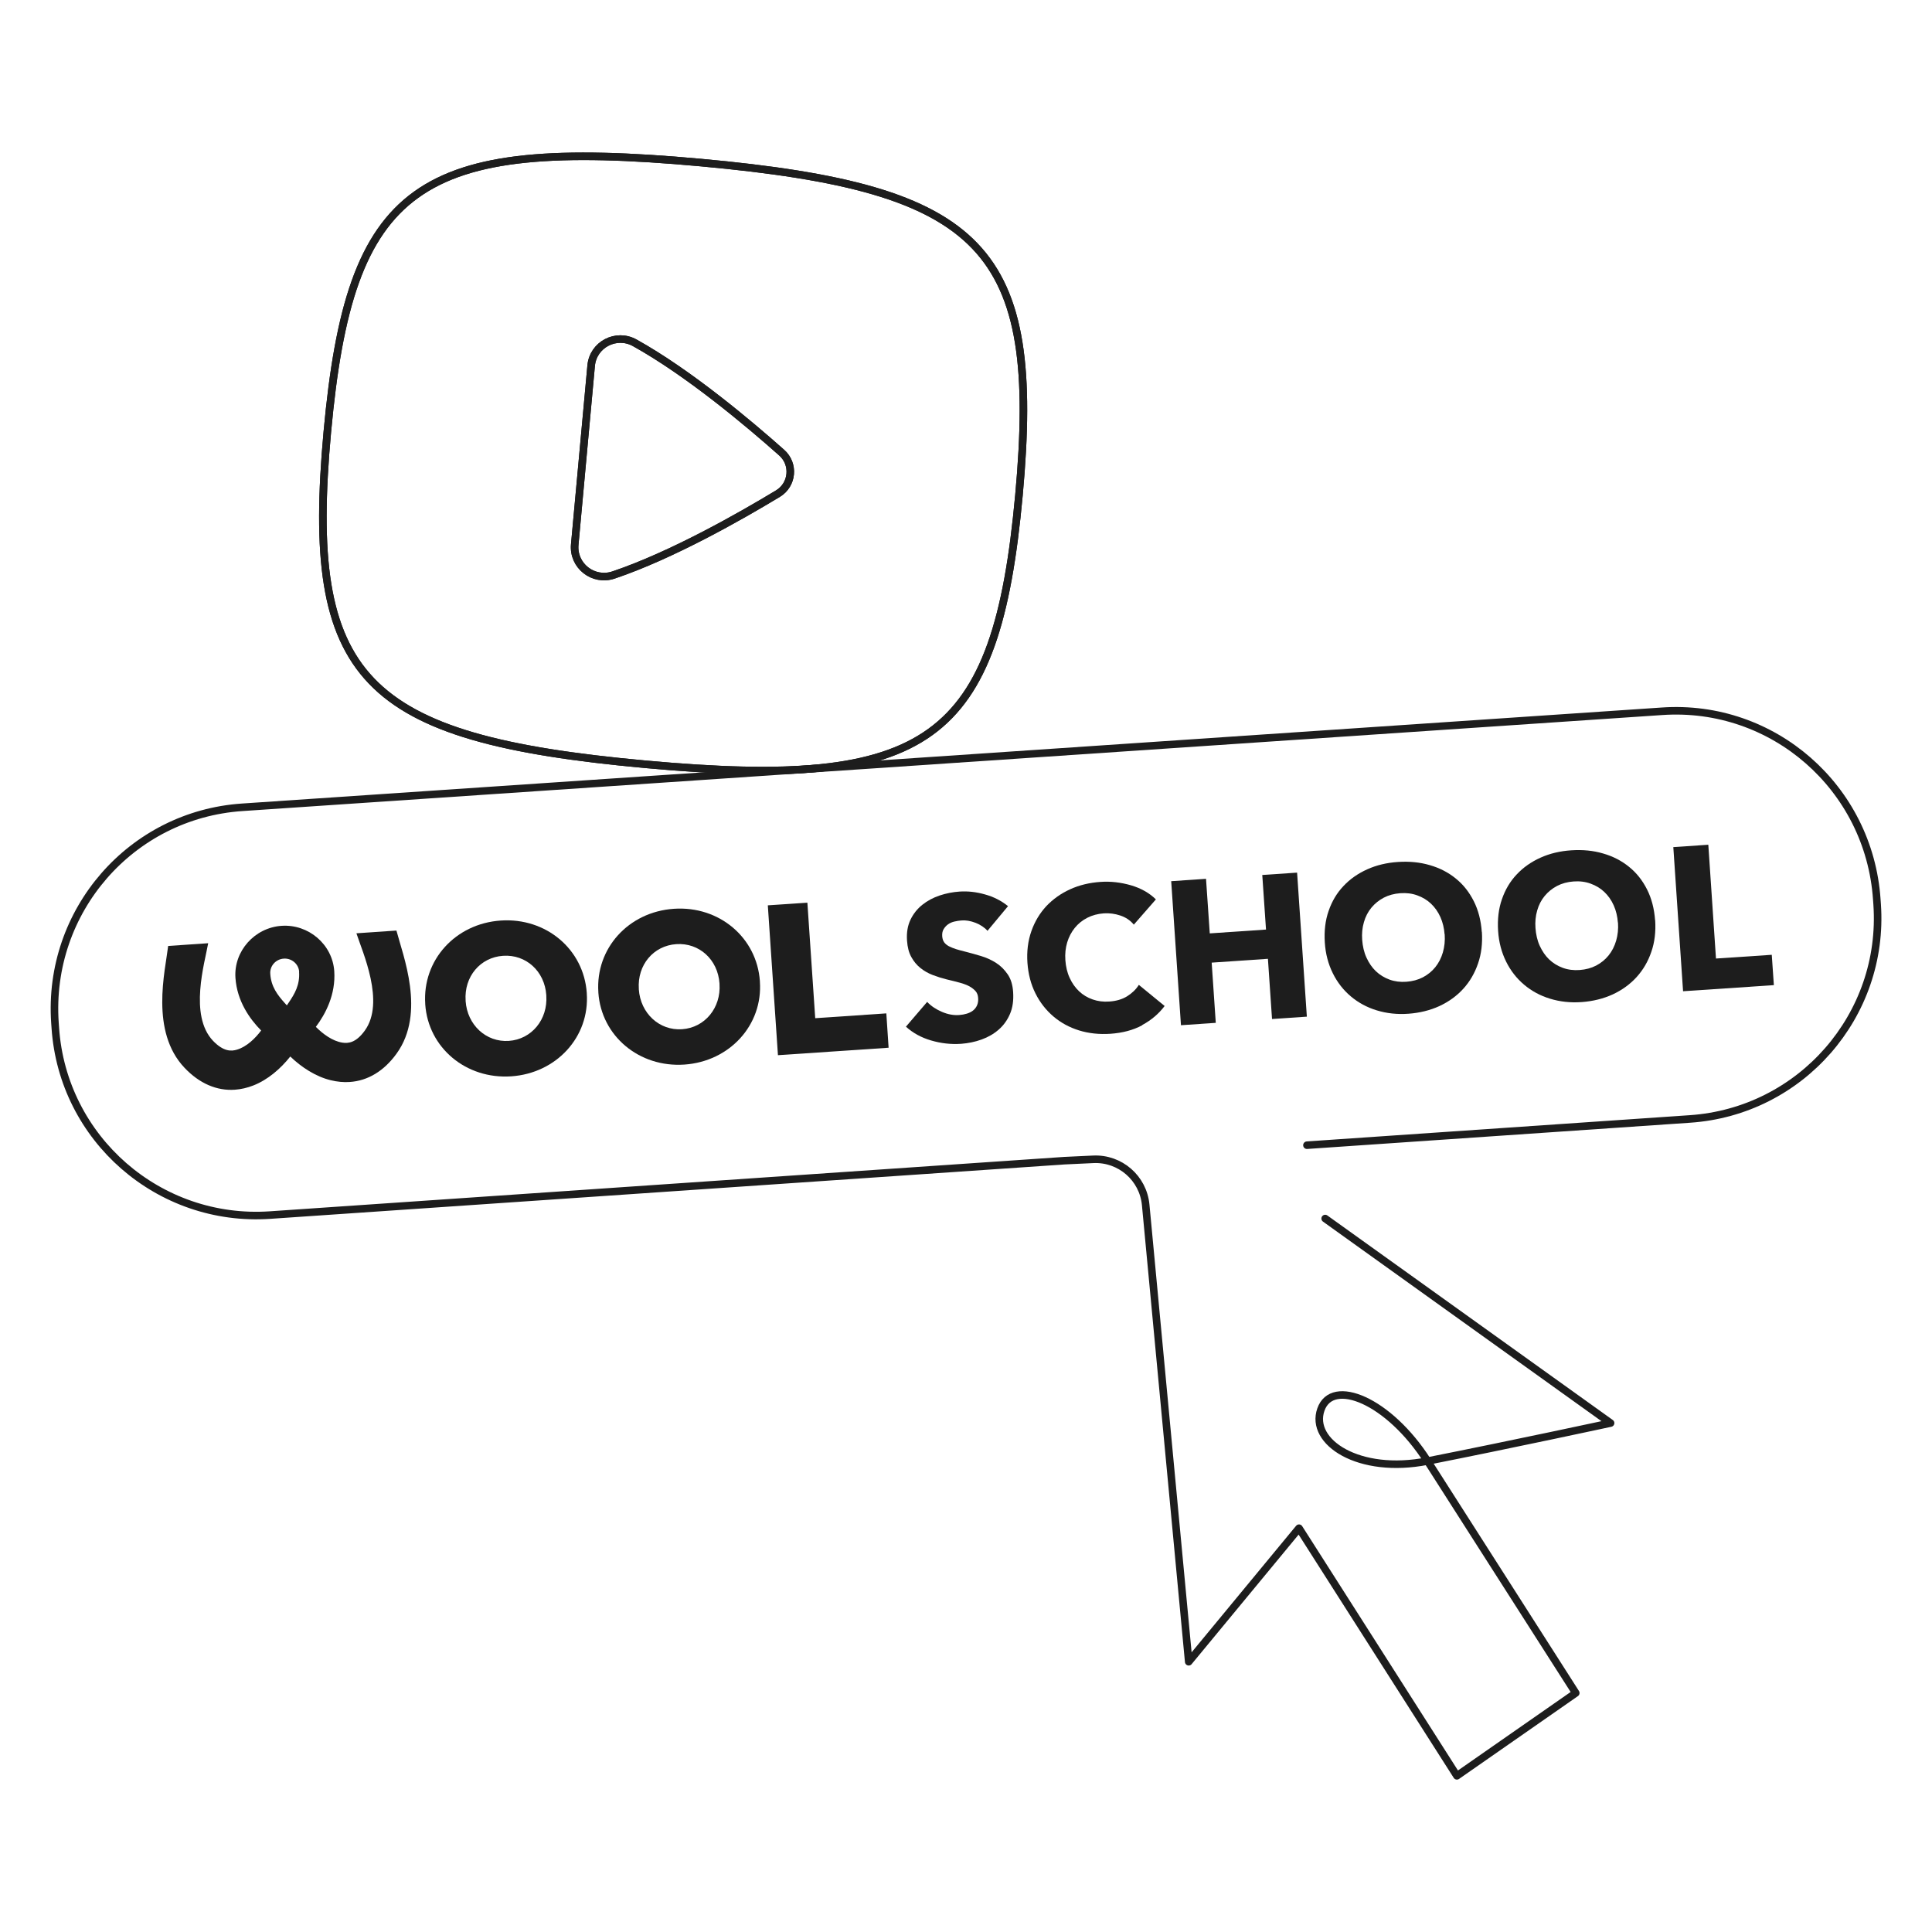
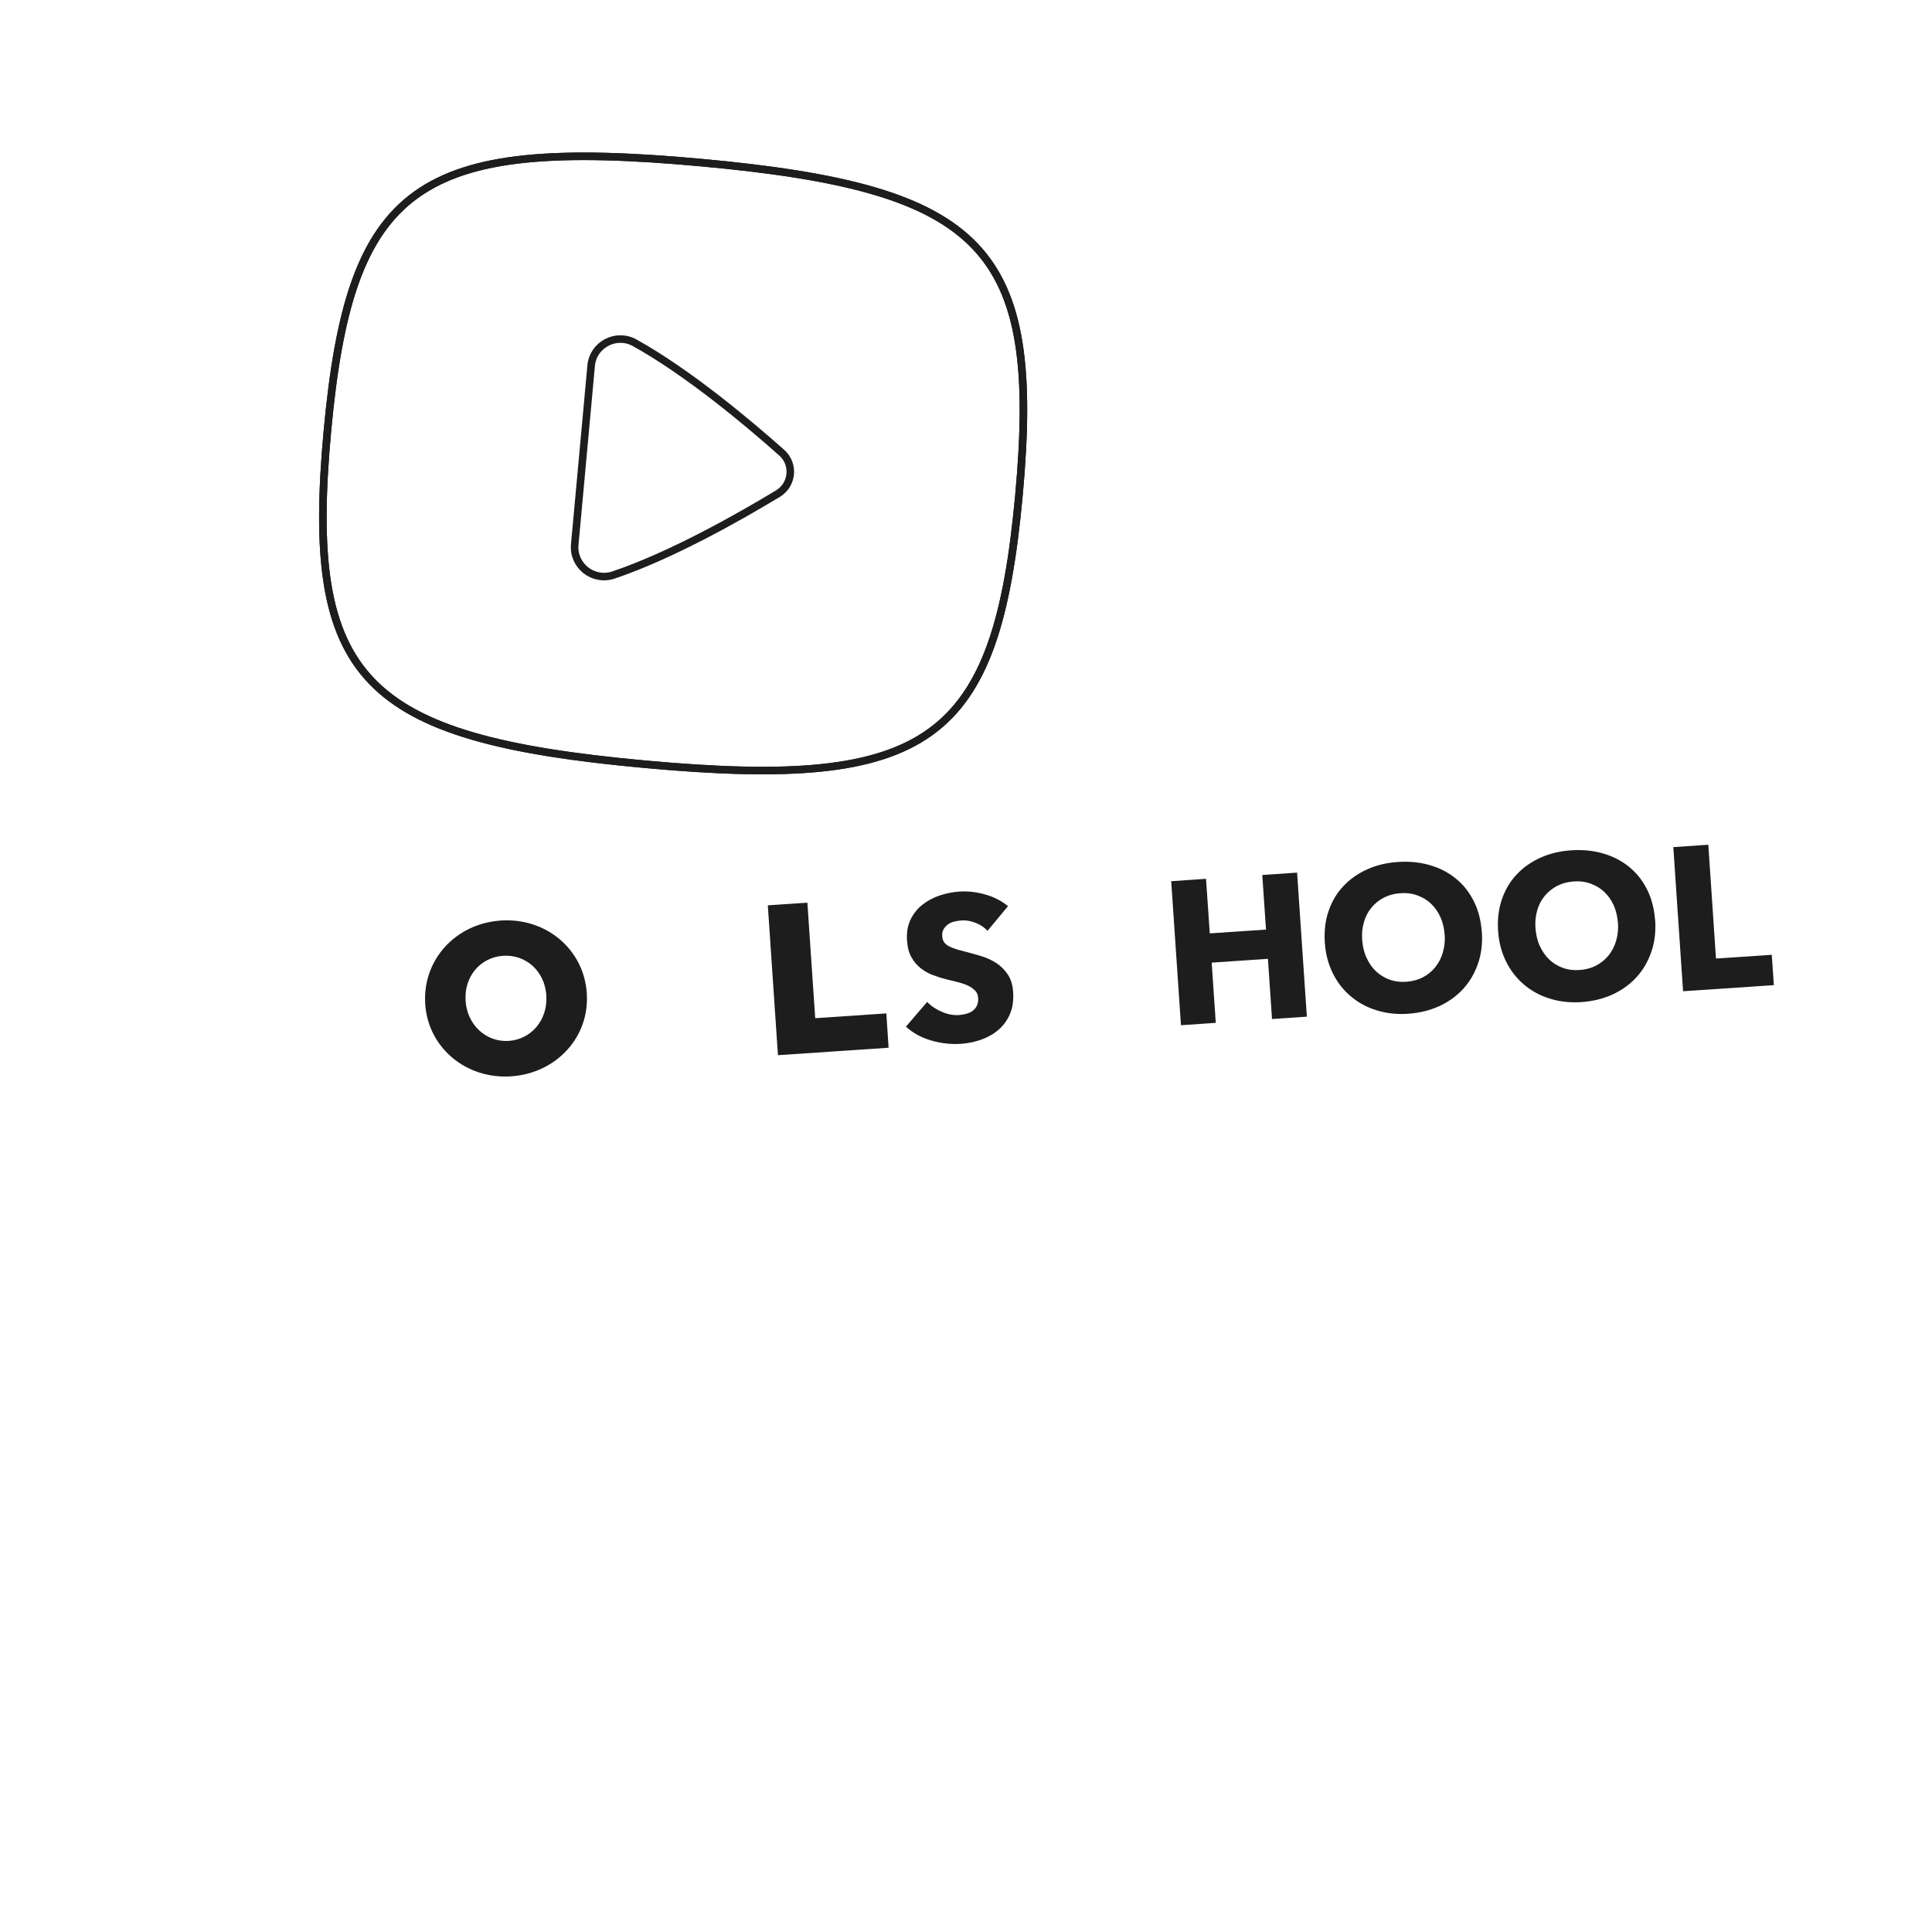
<svg xmlns="http://www.w3.org/2000/svg" fill="none" height="512" viewBox="0 0 512 512" width="512">
  <path d="M86.747 114.424C80.755 179.9 95.83 195.666 171.084 202.547C246.337 209.428 264.045 196.656 270.037 131.203C276.028 65.751 260.953 49.961 185.7 43.08C110.446 36.2 92.738 48.971 86.747 114.424Z" stroke="#1D1D1D" stroke-linecap="round" stroke-linejoin="round" stroke-width="2" />
  <path d="M86.747 114.424C80.755 179.9 95.83 195.666 171.084 202.547C246.337 209.428 264.045 196.656 270.037 131.203C276.028 65.751 260.953 49.961 185.7 43.08C110.446 36.2 92.738 48.971 86.747 114.424Z" stroke="#1D1D1D" stroke-linecap="round" stroke-linejoin="round" stroke-width="2" />
  <path d="M207.152 119.953C198.407 112.178 182.486 98.779 168.233 90.86C163.304 88.108 157.168 91.294 156.661 96.92L152.312 144.313C151.805 149.938 157.241 154.188 162.604 152.377C178.065 147.162 196.136 136.877 206.161 130.817C210.075 128.451 210.582 122.995 207.152 119.953Z" stroke="#1D1D1D" stroke-linecap="round" stroke-linejoin="round" stroke-width="2" />
-   <path d="M207.152 119.953C198.407 112.178 182.486 98.779 168.233 90.86C163.304 88.108 157.168 91.294 156.661 96.92L152.312 144.313C151.805 149.938 157.241 154.188 162.604 152.377C178.065 147.162 196.136 136.877 206.161 130.817C210.075 128.451 210.582 122.995 207.152 119.953Z" stroke="#1D1D1D" stroke-linecap="round" stroke-linejoin="round" stroke-width="2" />
  <path d="M135.499 285.238C147.457 284.417 156.299 274.784 155.502 263.267V263.146C154.705 251.582 144.727 243.132 132.696 243.953C120.665 244.773 111.92 254.455 112.693 266.044V266.164C113.49 277.681 123.516 286.058 135.499 285.238ZM134.846 275.846C128.831 276.256 123.83 271.621 123.395 265.295V265.174C122.96 258.825 127.261 253.706 133.324 253.296C139.388 252.886 144.341 257.376 144.775 263.726V263.847C145.21 270.172 140.886 275.435 134.846 275.846Z" fill="#1D1D1D" />
-   <path d="M181.376 282.123C193.334 281.302 202.176 271.669 201.379 260.153V260.032C200.581 248.467 190.604 240.017 178.573 240.838C166.542 241.659 157.797 251.34 158.57 262.929V263.05C159.367 274.566 169.393 282.944 181.376 282.123ZM180.747 272.755C174.732 273.166 169.731 268.53 169.296 262.205V262.084C168.861 255.734 173.162 250.616 179.225 250.206C185.289 249.795 190.242 254.286 190.677 260.636V260.756C191.111 267.082 186.787 272.345 180.747 272.755Z" fill="#1D1D1D" />
  <path d="M206.162 279.636L235.49 277.657L234.886 268.555L216.043 269.834L213.965 239.22L203.48 239.921L206.162 279.612V279.636Z" fill="#1D1D1D" />
-   <path d="M76.939 279.998C79.934 282.872 83.679 285.31 87.665 286.276C89.38 286.686 91.071 286.855 92.69 286.734C97.473 286.421 101.773 283.837 105.107 279.202C112.91 268.41 106.75 253.127 105.059 246.608L94.453 247.333C96.096 252.379 102.112 265.609 96.676 273.118C94.308 276.401 92.255 276.546 90.709 276.305C88.1 275.894 85.539 273.987 83.703 272.128C86.264 268.724 88.994 263.557 88.583 257.376C88.1 250.254 81.746 244.87 74.619 245.353C67.493 245.836 61.912 252.041 62.395 259.139C62.806 265.319 66.212 270.076 69.208 273.094C67.638 275.194 65.343 277.415 62.806 278.164C61.332 278.622 59.255 278.743 56.452 275.822C50.05 269.086 54.254 255.179 55.172 249.964L44.566 250.689C43.769 257.376 39.735 273.335 48.915 282.992C52.853 287.145 57.467 289.125 62.25 288.787C63.869 288.666 65.512 288.304 67.154 287.652C70.971 286.155 74.354 283.234 76.939 279.974V279.998ZM79.258 257.545C79.499 261.022 78.074 263.412 76.48 265.754L76.02 266.43L75.465 265.826C73.581 263.702 71.841 261.529 71.624 258.052C71.479 256 73.073 254.189 75.199 254.044C77.301 253.9 79.137 255.469 79.282 257.521L79.258 257.545Z" fill="#1D1D1D" />
  <path d="M261.798 246.753C260.929 245.812 259.842 245.063 258.537 244.556C257.208 244.049 255.976 243.832 254.793 243.928C254.189 243.977 253.56 244.073 252.932 244.218C252.304 244.363 251.749 244.604 251.265 244.942C250.782 245.28 250.396 245.715 250.082 246.222C249.768 246.729 249.647 247.357 249.695 248.105C249.743 248.757 249.913 249.288 250.202 249.699C250.492 250.109 250.927 250.471 251.459 250.761C252.014 251.051 252.642 251.292 253.367 251.534C254.092 251.775 254.938 251.968 255.856 252.21C257.184 252.548 258.561 252.934 260.011 253.368C261.46 253.803 262.765 254.407 263.973 255.179C265.181 255.952 266.195 256.966 267.041 258.197C267.886 259.428 268.37 260.998 268.49 262.905C268.635 265.102 268.37 267.034 267.669 268.675C266.968 270.317 265.978 271.717 264.673 272.852C263.369 273.987 261.871 274.856 260.132 275.484C258.392 276.111 256.604 276.474 254.744 276.618C252.014 276.812 249.333 276.498 246.724 275.725C244.09 274.953 241.892 273.721 240.08 272.079L245.709 265.512C246.724 266.599 248.028 267.468 249.598 268.144C251.169 268.82 252.715 269.11 254.237 268.989C254.913 268.941 255.59 268.82 256.218 268.627C256.846 268.434 257.402 268.168 257.861 267.806C258.32 267.444 258.682 266.985 258.924 266.43C259.165 265.875 259.286 265.223 259.214 264.45C259.165 263.726 258.948 263.122 258.537 262.664C258.126 262.205 257.595 261.77 256.894 261.384C256.194 261.022 255.348 260.684 254.334 260.418C253.319 260.153 252.159 259.839 250.879 259.549C249.623 259.235 248.391 258.849 247.183 258.39C245.975 257.932 244.888 257.304 243.921 256.531C242.955 255.759 242.134 254.769 241.505 253.61C240.853 252.451 240.491 251.002 240.37 249.264C240.225 247.139 240.539 245.305 241.288 243.735C242.037 242.166 243.1 240.838 244.429 239.776C245.757 238.713 247.303 237.893 249.019 237.313C250.758 236.734 252.522 236.396 254.309 236.275C256.459 236.13 258.706 236.372 261.001 237.023C263.296 237.651 265.35 238.689 267.137 240.138L261.654 246.729L261.798 246.753Z" fill="#1D1D1D" />
-   <path d="M302.723 271.693C300.307 272.997 297.48 273.745 294.243 273.963C291.296 274.156 288.542 273.866 285.957 273.069C283.396 272.273 281.125 271.041 279.168 269.375C277.211 267.709 275.617 265.681 274.409 263.267C273.201 260.853 272.501 258.173 272.283 255.179C272.066 252.185 272.428 249.312 273.322 246.777C274.216 244.218 275.545 242.021 277.284 240.138C279.048 238.279 281.149 236.782 283.589 235.671C286.029 234.561 288.735 233.909 291.634 233.716C294.34 233.523 297.021 233.836 299.703 234.609C302.36 235.382 304.583 236.637 306.322 238.351L300.476 245.039C299.534 243.904 298.35 243.107 296.901 242.625C295.451 242.142 294.002 241.949 292.528 242.045C290.909 242.166 289.46 242.552 288.131 243.228C286.827 243.904 285.715 244.797 284.821 245.908C283.928 247.019 283.251 248.298 282.816 249.747C282.381 251.195 282.212 252.765 282.333 254.455C282.454 256.145 282.816 257.738 283.469 259.139C284.097 260.539 284.942 261.722 285.957 262.688C286.971 263.653 288.179 264.378 289.556 264.861C290.933 265.343 292.407 265.537 293.977 265.416C295.813 265.295 297.384 264.836 298.712 264.016C300.017 263.195 301.056 262.205 301.805 260.998L308.642 266.599C307.095 268.651 305.114 270.341 302.699 271.645L302.723 271.693Z" fill="#1D1D1D" />
  <path d="M337.1 270.051L336.013 254.093L321.107 255.107L322.194 271.065L312.966 271.693L310.381 233.523L319.609 232.895L320.6 247.357L335.506 246.343L334.515 231.881L343.744 231.253L346.329 269.424L337.1 270.051Z" fill="#1D1D1D" />
  <path d="M392.713 246.946C392.906 249.964 392.592 252.765 391.698 255.324C390.829 257.883 389.524 260.128 387.785 262.036C386.045 263.943 383.943 265.464 381.455 266.623C378.967 267.758 376.237 268.434 373.241 268.651C370.246 268.868 367.467 268.554 364.858 267.758C362.249 266.961 359.978 265.73 357.997 264.064C356.016 262.398 354.422 260.37 353.214 257.931C352.006 255.493 351.281 252.789 351.088 249.771C350.895 246.753 351.209 243.928 352.103 241.393C352.972 238.858 354.277 236.661 356.016 234.826C357.756 232.967 359.857 231.494 362.322 230.384C364.786 229.273 367.516 228.621 370.511 228.428C373.507 228.235 376.309 228.501 378.918 229.273C381.528 230.022 383.823 231.205 385.804 232.822C387.785 234.416 389.355 236.42 390.563 238.81C391.771 241.2 392.471 243.928 392.689 246.97L392.713 246.946ZM382.832 247.622C382.711 245.98 382.349 244.435 381.721 243.035C381.093 241.635 380.247 240.452 379.232 239.486C378.218 238.52 377.01 237.796 375.609 237.289C374.232 236.782 372.71 236.589 371.091 236.709C369.472 236.83 368.023 237.216 366.718 237.892C365.438 238.568 364.327 239.462 363.433 240.548C362.539 241.635 361.863 242.914 361.452 244.387C361.017 245.86 360.872 247.429 360.993 249.071C361.114 250.713 361.476 252.378 362.128 253.779C362.781 255.203 363.602 256.41 364.617 257.376C365.631 258.342 366.839 259.09 368.216 259.597C369.593 260.104 371.091 260.297 372.71 260.177C374.328 260.056 375.778 259.67 377.082 258.994C378.363 258.318 379.474 257.424 380.368 256.314C381.262 255.203 381.938 253.899 382.373 252.403C382.808 250.906 382.977 249.312 382.856 247.574L382.832 247.622Z" fill="#1D1D1D" />
  <path d="M438.638 243.856C438.831 246.874 438.517 249.674 437.623 252.234C436.753 254.793 435.449 257.038 433.709 258.945C431.97 260.853 429.868 262.374 427.38 263.533C424.892 264.667 422.162 265.343 419.166 265.561C416.17 265.778 413.392 265.464 410.783 264.667C408.174 263.871 405.903 262.639 403.922 260.973C401.941 259.308 400.347 257.279 399.139 254.841C397.931 252.403 397.206 249.698 397.013 246.681C396.819 243.663 397.134 240.838 398.027 238.303C398.897 235.768 400.202 233.571 401.941 231.736C403.68 229.877 405.782 228.404 408.246 227.293C410.711 226.183 413.44 225.531 416.436 225.338C419.432 225.145 422.234 225.41 424.843 226.183C427.452 226.931 429.747 228.114 431.728 229.732C433.709 231.325 435.28 233.329 436.488 235.72C437.696 238.11 438.396 240.838 438.614 243.88L438.638 243.856ZM428.757 244.508C428.636 242.866 428.274 241.321 427.646 239.92C427.018 238.52 426.172 237.337 425.157 236.371C424.143 235.406 422.935 234.681 421.534 234.174C420.157 233.667 418.635 233.474 417.016 233.595C415.397 233.716 413.948 234.102 412.643 234.778C411.363 235.454 410.252 236.347 409.358 237.434C408.464 238.52 407.787 239.8 407.377 241.272C406.942 242.745 406.797 244.315 406.918 245.956C407.038 247.598 407.401 249.264 408.053 250.664C408.705 252.065 409.527 253.296 410.541 254.262C411.556 255.227 412.764 255.976 414.141 256.483C415.518 256.99 417.016 257.183 418.635 257.062C420.253 256.941 421.703 256.555 423.007 255.879C424.288 255.203 425.399 254.31 426.293 253.199C427.187 252.089 427.863 250.785 428.298 249.288C428.733 247.791 428.902 246.198 428.781 244.459L428.757 244.508Z" fill="#1D1D1D" />
  <path d="M446.03 262.688L443.445 224.493L452.722 223.865L454.751 254.02L469.536 253.03L470.092 261.07L446.03 262.688Z" fill="#1D1D1D" />
-   <path d="M346.353 303.49L447.818 296.537C477.243 294.557 499.493 269.086 497.464 239.679L497.367 238.327C495.338 208.679 469.851 186.467 440.45 188.495L64.183 213.943C34.782 215.922 12.532 241.369 14.561 271.041L14.658 272.393C16.639 301.8 42.126 324.012 71.551 322.008L282.043 307.594L289.725 307.232C296.828 306.894 302.94 312.206 303.617 319.28L315.019 440.383L344.251 404.988L386.093 470.61L417.596 448.664C417.596 448.664 393.413 410.831 378.314 387.195M378.314 387.195C368.095 371.188 353.069 364.959 350.049 373.554C347.029 382.149 360.075 390.792 378.314 387.195ZM378.314 387.195C400.323 382.849 426.824 377.127 426.824 377.127L351.184 322.925" stroke="#1D1D1D" stroke-linecap="round" stroke-linejoin="round" stroke-width="2" />
</svg>